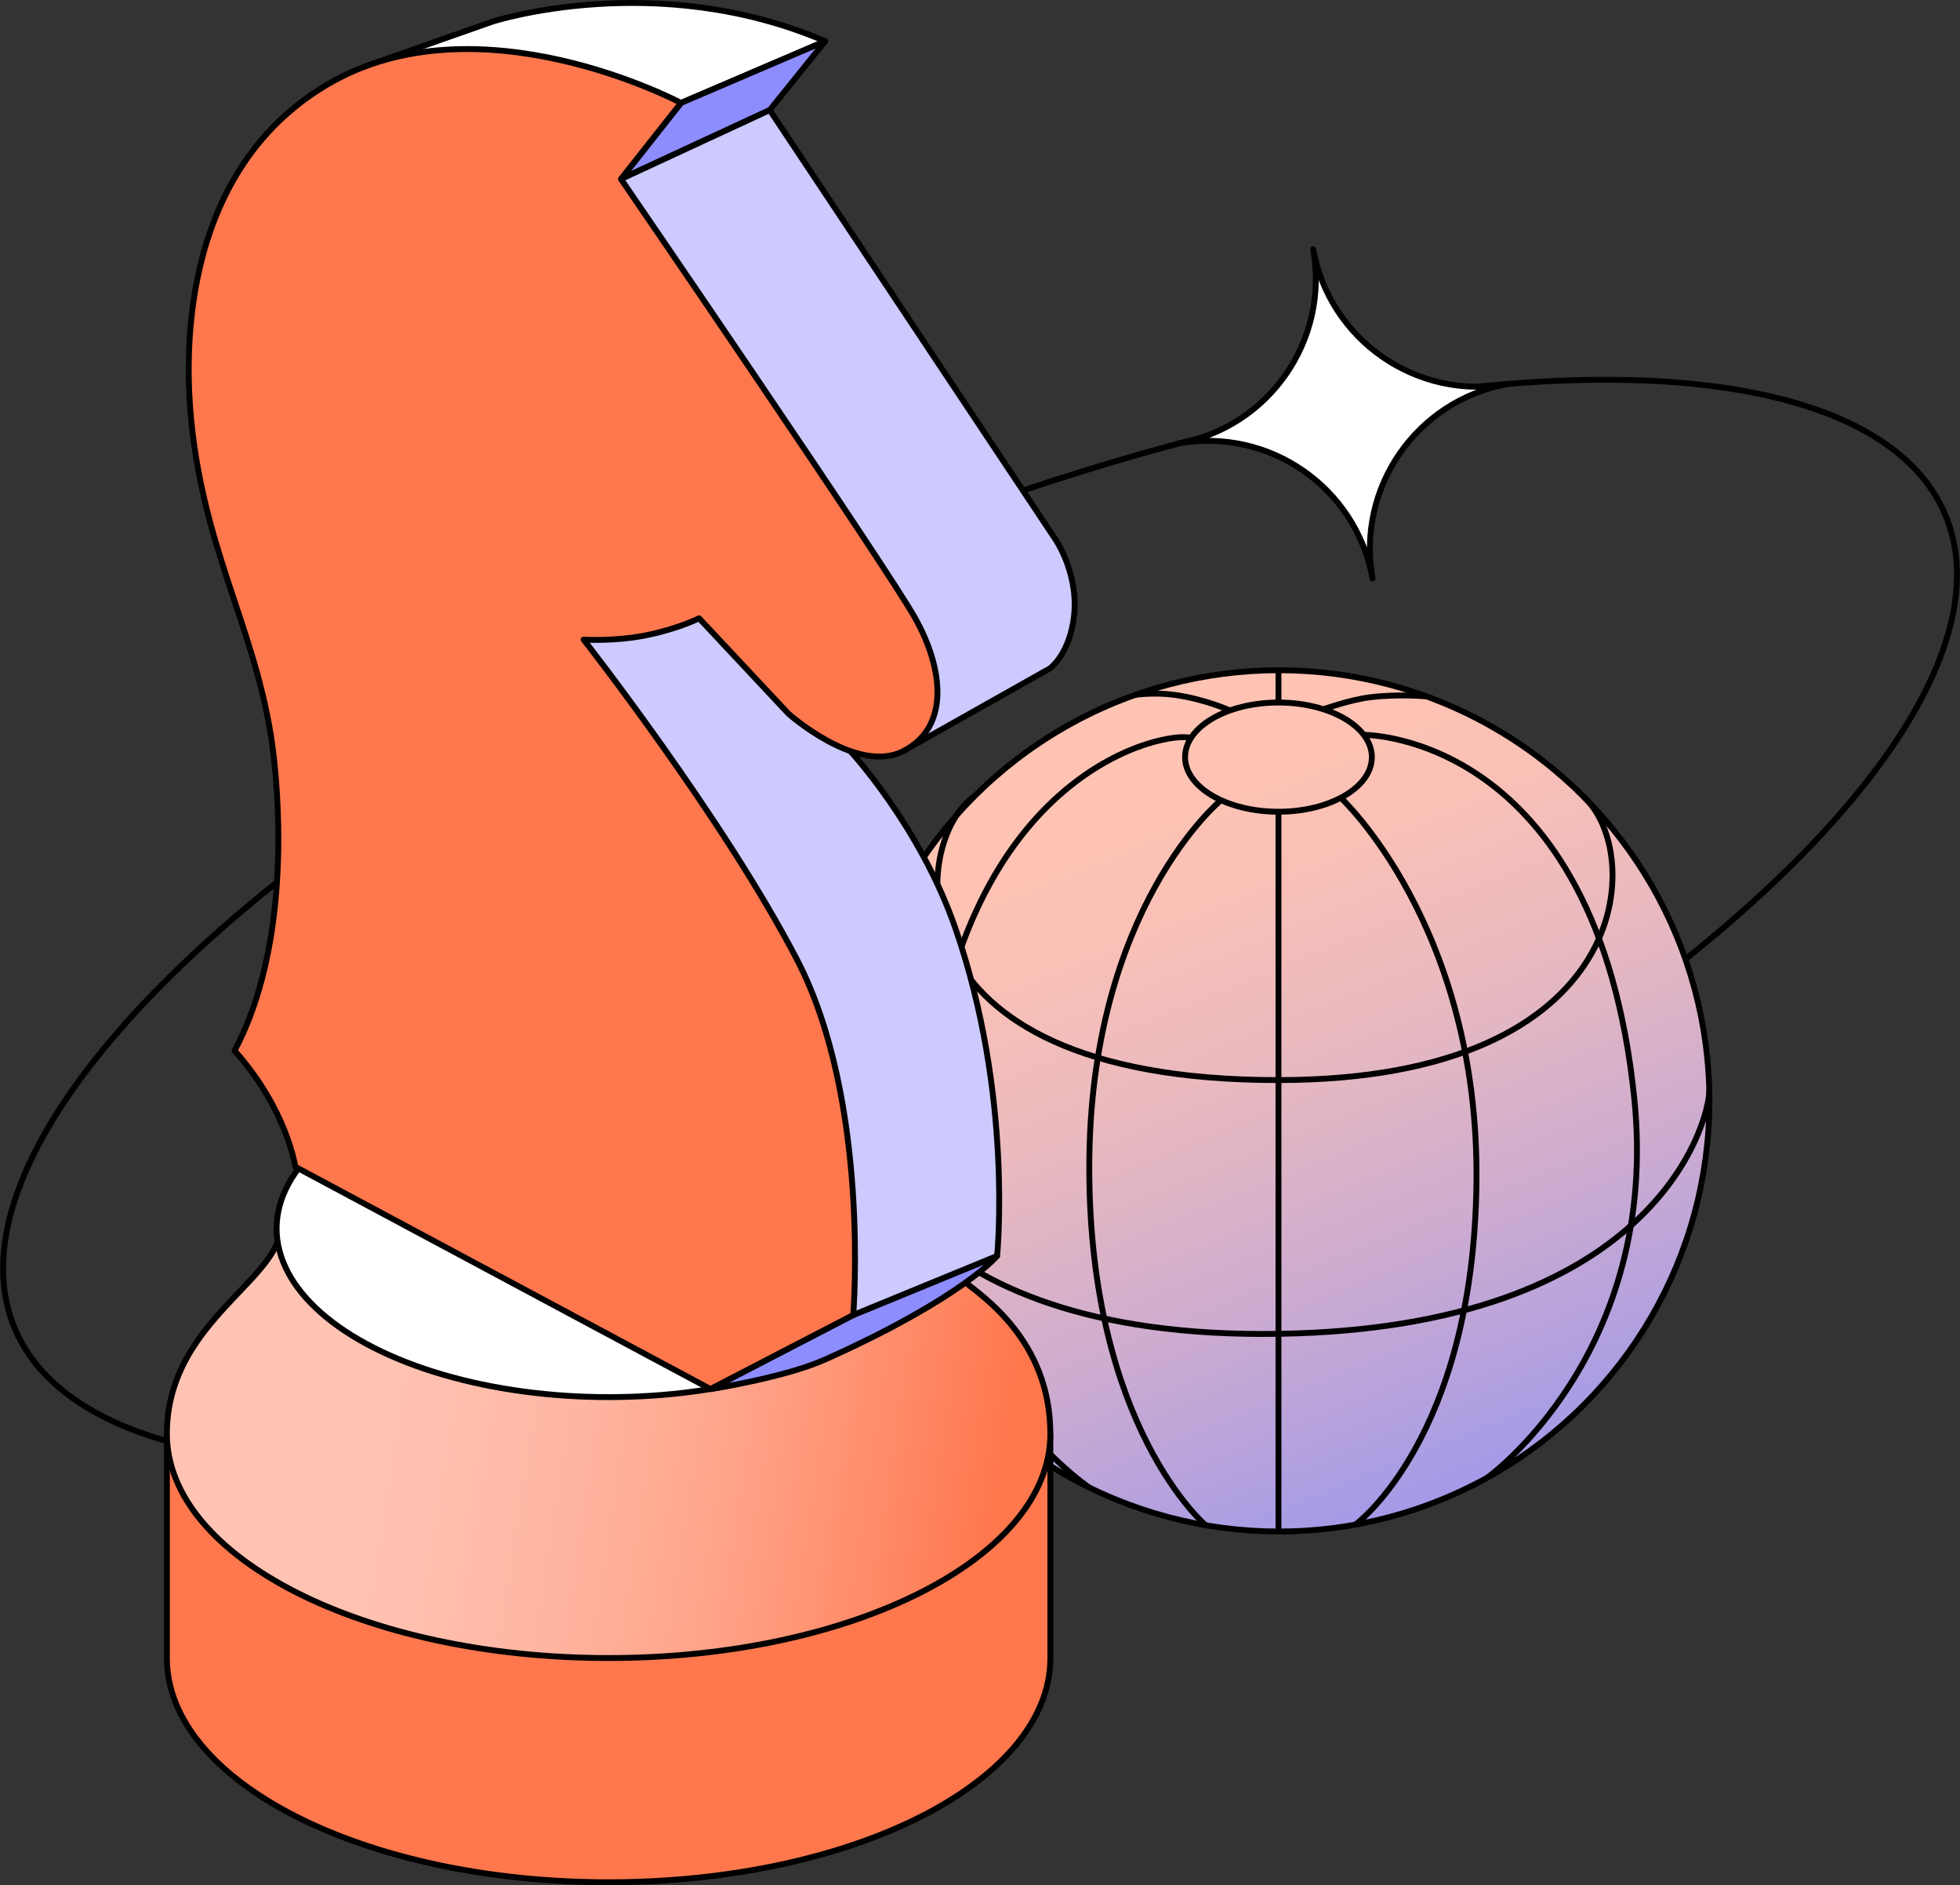
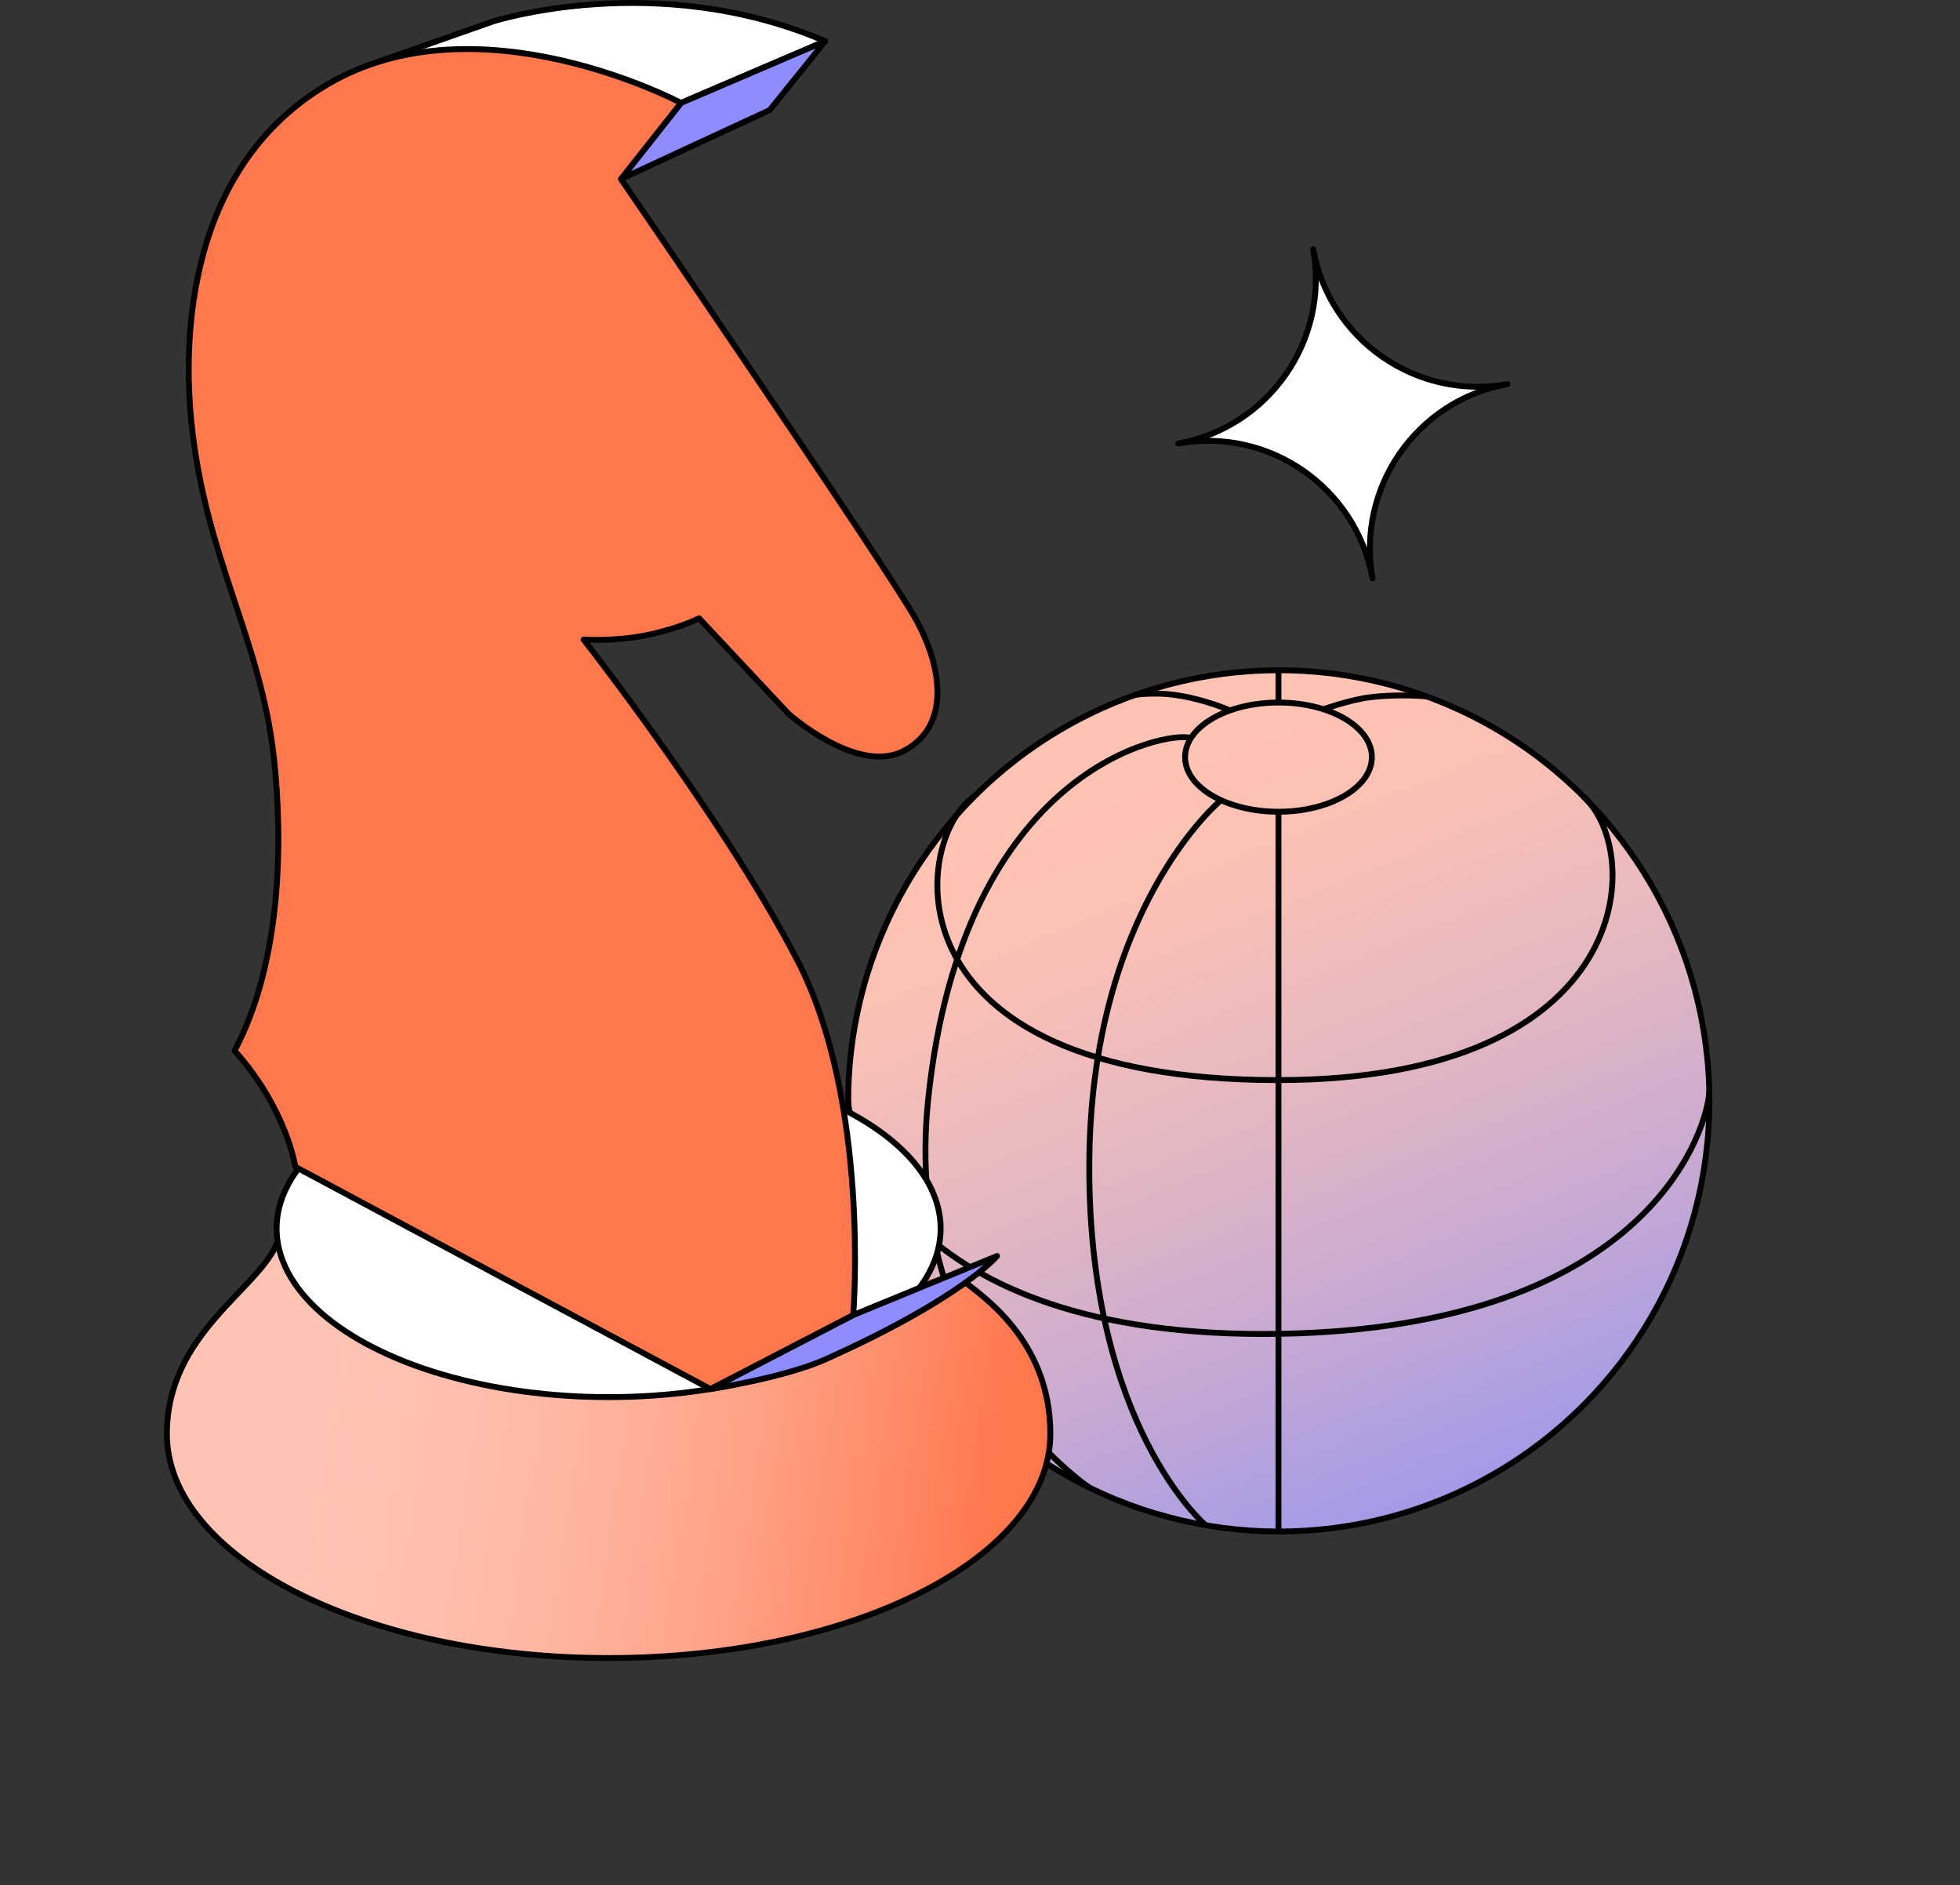
<svg xmlns="http://www.w3.org/2000/svg" id="Layer_2" data-name="Layer 2" viewBox="0 0 333.89 321.11">
  <rect x="0" y="0" width="333.89" height="321.11" fill="#333333" stroke="none" />
  <defs>
    <style> .cls-1 { fill: none; } .cls-1, .cls-2, .cls-3, .cls-4, .cls-5, .cls-6, .cls-7 { stroke: #000; stroke-linejoin: round; } .cls-2 { fill: #cccaff; } .cls-3 { fill: #ff774d; } .cls-4 { fill: #8d8dff; } .cls-5 { fill: url(#linear-gradient); } .cls-6 { fill: #fff; } .cls-7 { fill: url(#linear-gradient-2); } </style>
    <linearGradient id="linear-gradient" x1="194.79" y1="131.05" x2="246.72" y2="258.21" gradientUnits="userSpaceOnUse">
      <stop offset="0" stop-color="#ffc3b3" />
      <stop offset=".18" stop-color="#f9c0b6" />
      <stop offset=".4" stop-color="#e8b9bf" />
      <stop offset=".66" stop-color="#ceaccf" />
      <stop offset=".94" stop-color="#a89ce5" />
      <stop offset="1" stop-color="#a098eb" />
    </linearGradient>
    <linearGradient id="linear-gradient-2" x1="169.7" y1="256.78" x2="55.66" y2="238.89" gradientUnits="userSpaceOnUse">
      <stop offset="0" stop-color="#ff774d" />
      <stop offset=".16" stop-color="#ff8a67" />
      <stop offset=".39" stop-color="#ffa388" />
      <stop offset=".61" stop-color="#ffb49f" />
      <stop offset=".82" stop-color="#ffbfae" />
      <stop offset="1" stop-color="#ffc3b3" />
    </linearGradient>
  </defs>
  <g id="Layer_2-2" data-name="Layer 2">
-     <ellipse class="cls-1" cx="166.95" cy="156.98" rx="178.44" ry="66.13" transform="translate(-47.87 77.19) rotate(-22.86)" />
    <g>
      <circle class="cls-5" cx="217.85" cy="187.51" r="73.35" />
      <path class="cls-1" d="m166.01,135.63c-10.55,7.01-15.97,48.34,51.66,48.34,61.19,0,62.58-38.99,52.01-48.34" />
      <ellipse class="cls-1" cx="217.79" cy="128.96" rx="15.91" ry="9.3" />
      <line class="cls-1" x1="217.79" y1="138.26" x2="217.79" y2="260.86" />
      <path class="cls-1" d="m144.5,187.51c0,4.44,8.16,40.74,73.39,39.68,63.53-1.04,73.19-35.47,73.31-41.51" />
      <path class="cls-1" d="m208,136.29s-22.44,18.44-22.44,62.59,19.83,60.92,19.83,60.92" />
      <path class="cls-1" d="m202.87,125.71c-3.63-1.31-38.96,4.72-44.78,61.8-4.53,44.4,27.47,65.87,27.47,65.87" />
-       <path class="cls-1" d="m228.41,135.89s23.6,21.9,23.11,65.51c-.49,43.61-20.65,58.31-20.65,58.31" />
-       <path class="cls-1" d="m232.32,125.17s39.68-.33,46.08,61.87c4.48,43.59-25.08,64.68-25.08,64.68" />
      <line class="cls-1" x1="217.79" y1="119.66" x2="217.79" y2="114.17" />
      <path class="cls-1" d="m209.52,121.01s-4.24-1.94-9.49-2.66c-3.4-.46-6.66,0-6.66,0" />
      <path class="cls-1" d="m225.44,120.8s4.51-1.59,7.77-2.01c5.07-.65,9.91-.16,9.91-.16" />
    </g>
-     <path class="cls-3" d="m178.93,244.22v38.19c0,21.09-33.69,38.19-75.25,38.19s-75.25-17.1-75.25-38.19v-38.19" />
    <path class="cls-7" d="m164.05,218.11c2.9,2.41,14.88,10.01,14.88,26.11,0,21.09-33.69,38.19-75.25,38.19s-75.25-17.1-75.25-38.19c0-17.17,15.82-24.67,18.86-32.71" />
    <ellipse class="cls-6" cx="103.68" cy="209.26" rx="56.56" ry="28.71" />
    <path class="cls-4" d="m121.02,236.6s12.65-1.94,19.64-5.08c23.33-10.47,29.19-17.59,29.19-17.59l-24.5,10.06-24.33,12.61Z" />
    <path class="cls-6" d="m63.23,10.95l20.7-7.28s27.88-9,56.63,3.35c-12.76,5.47-24.56,10.52-24.56,10.52l-52.78-6.59Z" />
    <polygon class="cls-4" points="140.57 7.02 131.12 18.75 105.78 30.49 116.02 17.53 140.57 7.02" />
-     <path class="cls-2" d="m131.12,18.75l48.68,73.13s4.39,6.36,3,14.19c-1.02,5.77-3.97,7.79-3.97,7.79l-24.95,14.06-9.08-.03s11.89,12.75,17.95,30.21c9.89,28.48,7.11,55.82,7.11,55.82l-24.5,10.06-69.8-120.39,18.59-65.31,11.65-7.79,25.33-11.74Z" />
    <path class="cls-3" d="m145.35,223.99s2.96-36.38-9.55-60.48-36.38-54.57-36.38-54.57c0,0,5.37.36,10.83-.77s8.84-2.86,8.84-2.86l15.23,16.26s11.65,10.4,19.55,6.37,6.93-13.87,2.05-22.62S105.78,30.49,105.78,30.49l10.23-12.96S81.45-.88,55.65,14.46c-25.81,15.35-23.97,47.96-23.08,57.07,2.3,23.45,11.83,37.02,14.1,57.64,1.52,13.83,1.36,34.67-6.71,49.79,8.92,9.97,10.35,19.78,10.35,19.78l70.71,37.85,24.33-12.61Z" />
    <path class="cls-6" d="m223.7,42.44c2.79,15.48-7.49,30.3-22.98,33.1,15.48-2.79,30.3,7.49,33.1,22.98h0c-2.79-15.48,7.49-30.3,22.98-33.1-15.48,2.79-30.3-7.49-33.1-22.98h0Z" />
  </g>
</svg>